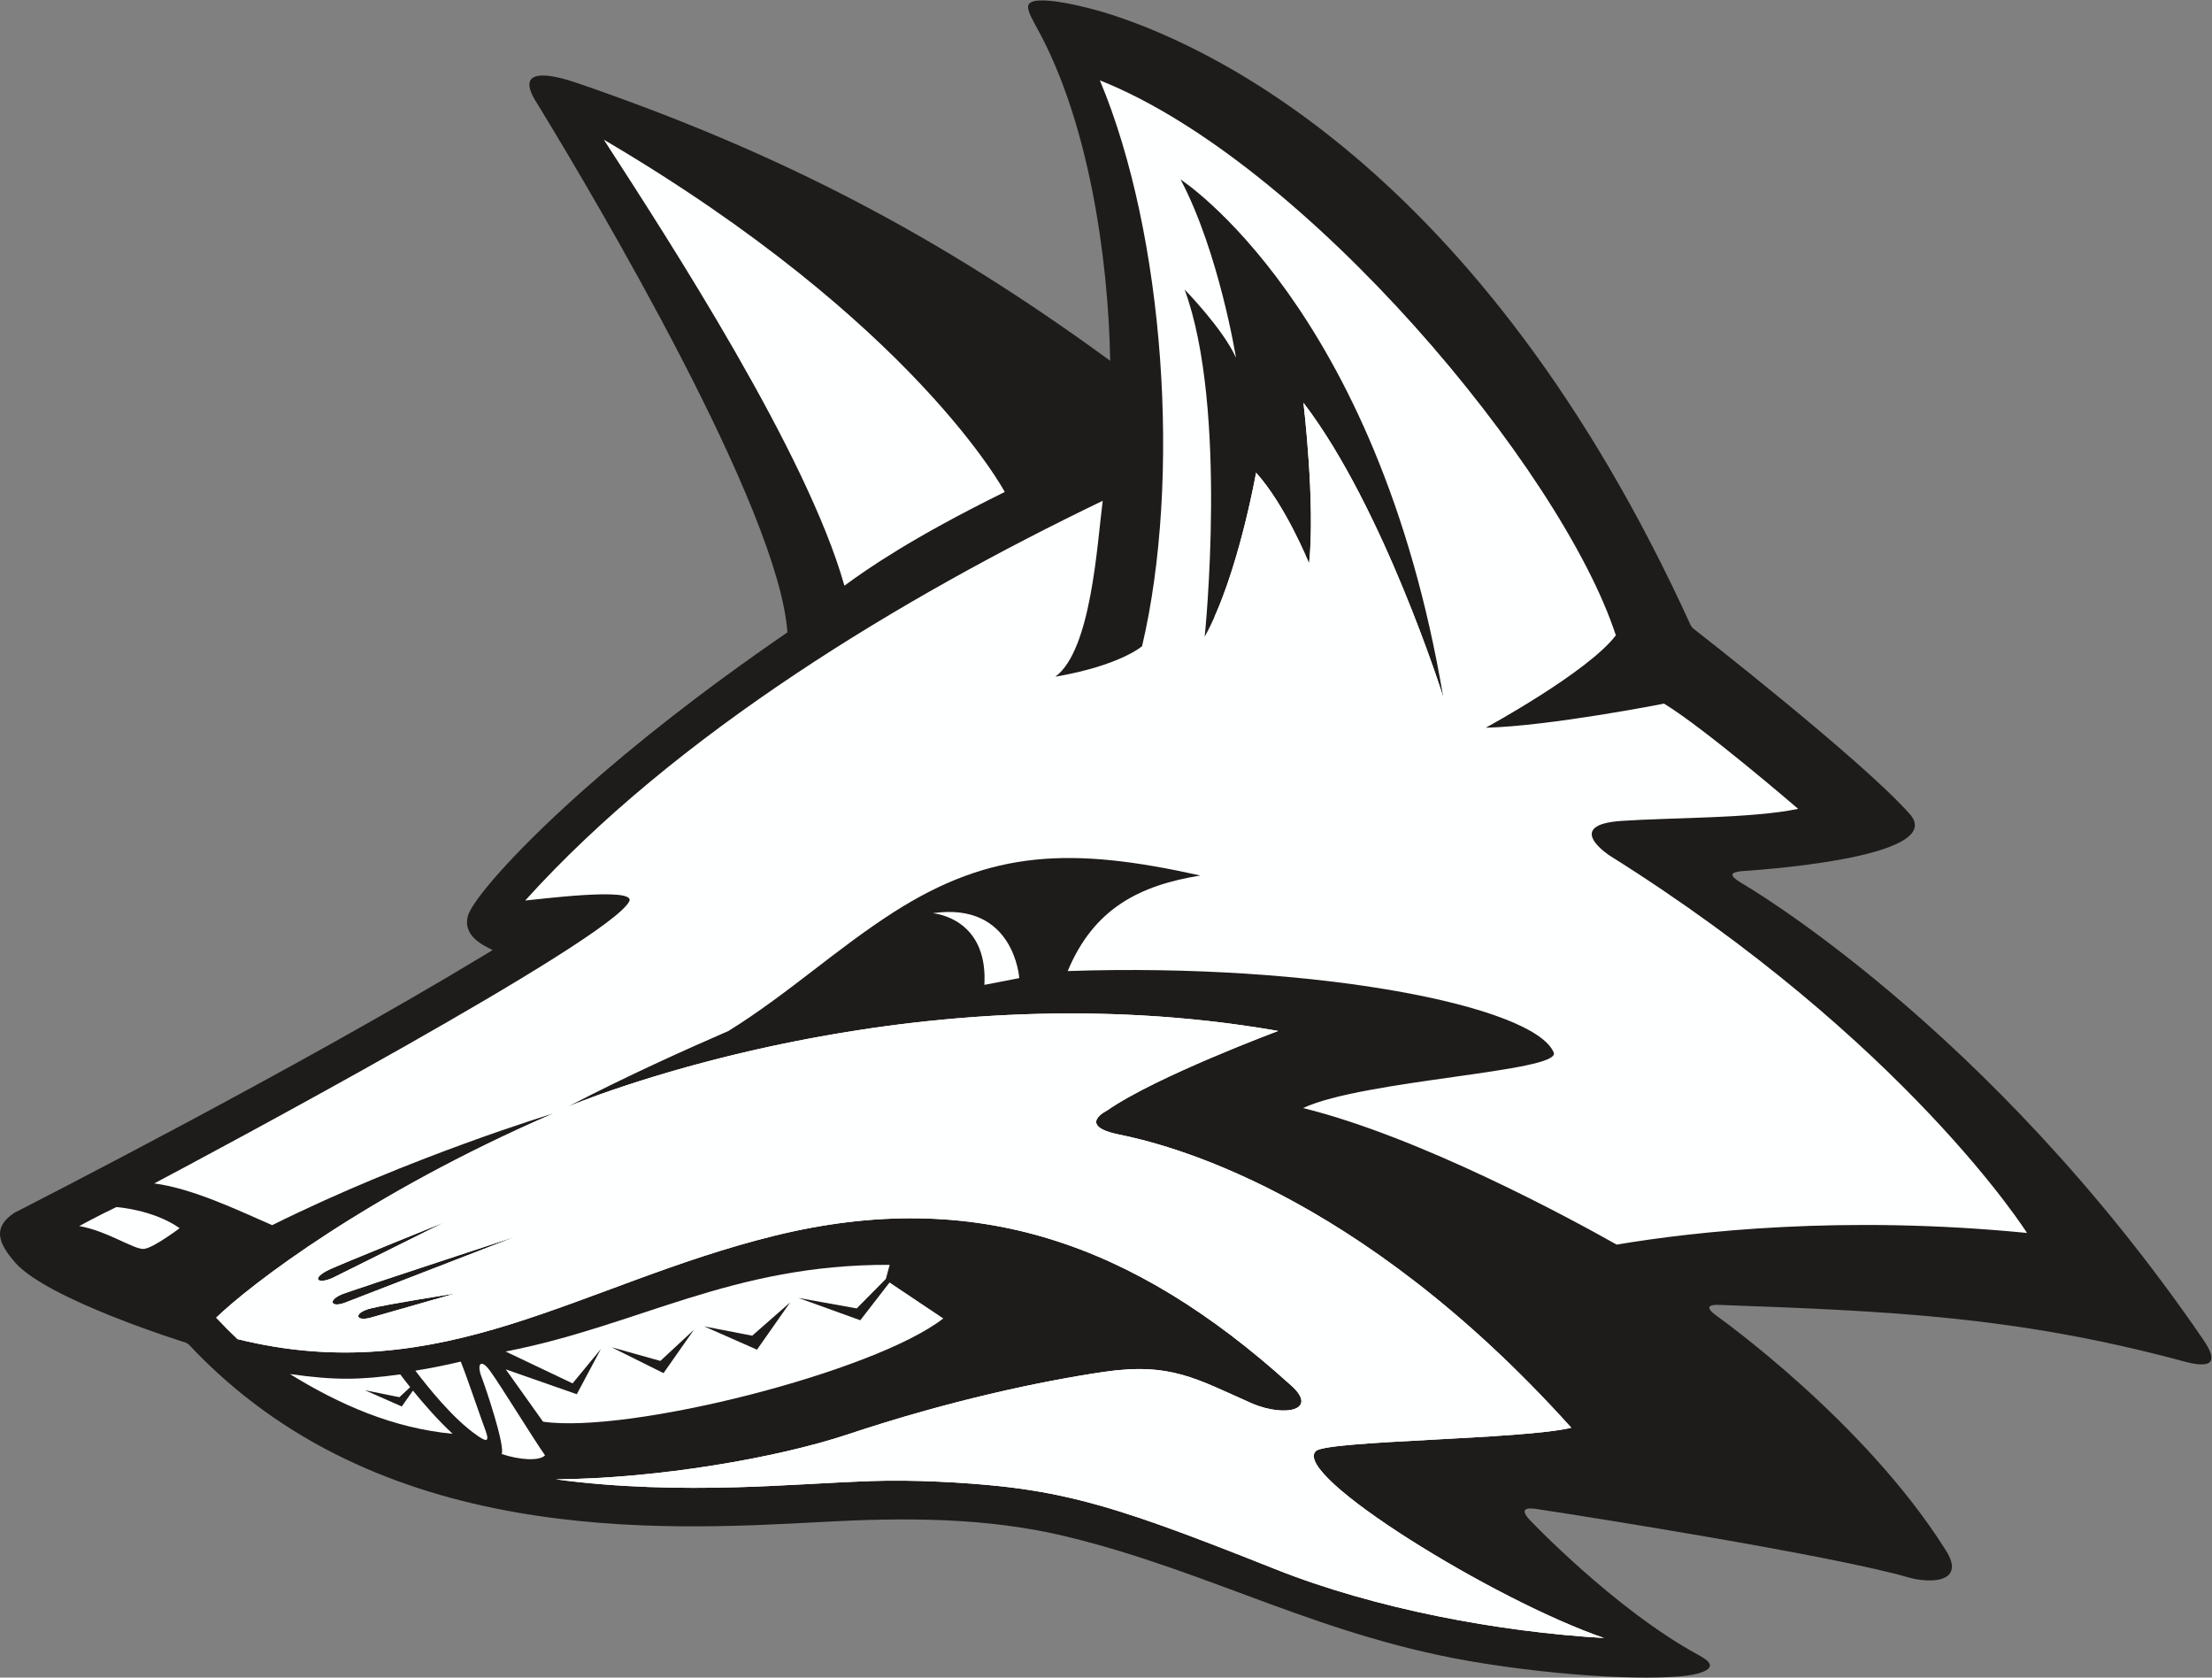
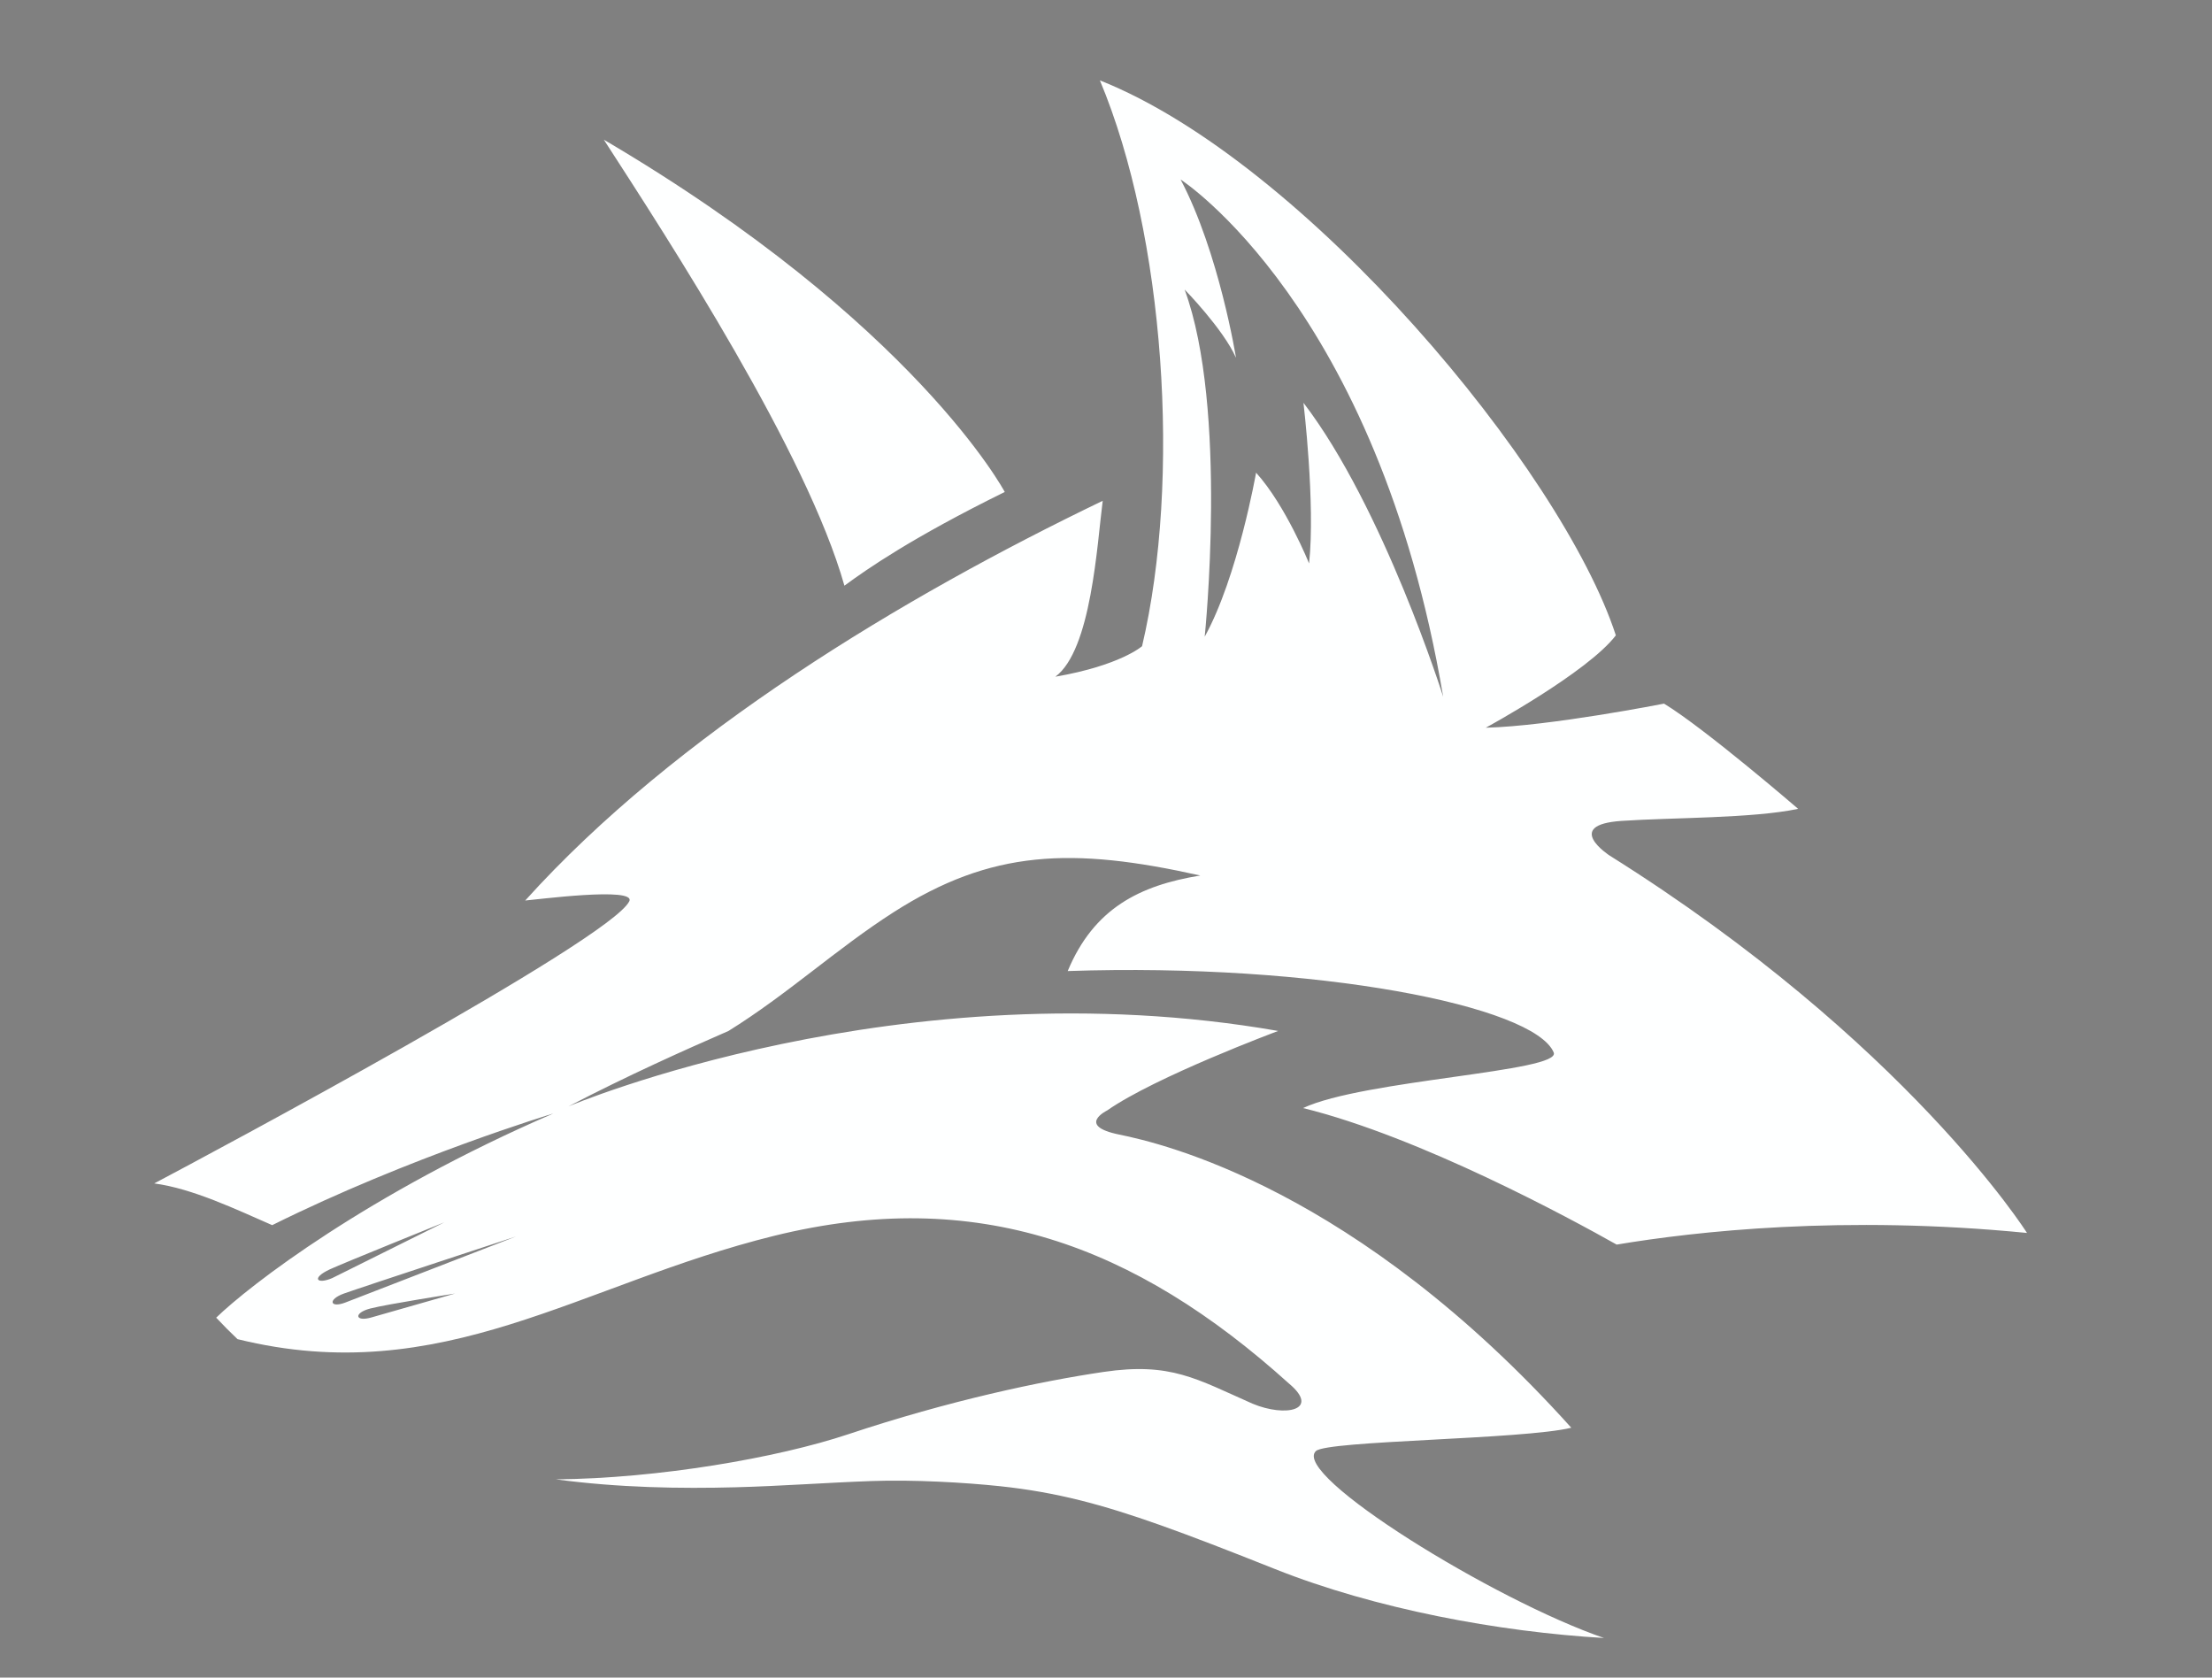
<svg xmlns="http://www.w3.org/2000/svg" viewBox="0 0 917.96 696.013" height="696.013" width="917.96" xml:space="preserve" id="svg2" version="1.1">
  <rect x="0" y="0" width="917.96" height="696.013" fill="#808080" stroke="none" />
  <defs id="defs6" />
  <g transform="matrix(1.333,0,0,-1.333,0,696.013)" id="g10">
    <g transform="scale(0.1)" id="g12">
-       <path id="path14" style="fill:#1e1c1a;fill-opacity:1;fill-rule:evenodd;stroke:none" d="M 1503.46,2246.1 C 923.035,1894.92 88.941,1469.2 44.215,1446.41 -21.121,1402.29 -8.891,1355.91 47.266,1291.73 148.492,1176.05 577.848,1042.66 579.082,1042.28 l 8.594,-5.47 C 1174.73,408.98 2051.14,456.75 2563.52,484.68 c 252.87,13.789 509.67,14.289 757.45,-45.852 456.79,-110.848 795.26,-316.058 1298.81,-394.937 325.23,-50.949 594.17,-51.82 665.41,-31.461 64.14,18.32 35.42,40.012 1.62,58.43 C 5025.92,212.66 4761.99,491.141 4761.2,491.961 c -23.49,25.949 -19.78,38.168 17.35,33.508 180.06,-26.809 932.58,-147 1160.53,-213.059 74.28,-21.539 182.6,-15.101 117.81,85.16 -252.87,401.602 -707.95,724.96 -709.36,725.95 -39.03,27.6 -33.69,39.2 12.26,36.17 528.02,-18.92 919,-36.38 1430.15,-173.159 98.24,-28.191 117.79,-5.601 69.42,65.089 -670.53,979.52 -1435.85,1420.31 -1438.32,1421.66 -39.37,23.7 -37.03,34.27 8.44,37.35 1.83,0.11 639,37.78 516.26,176.87 -148.77,168.6 -674.11,577.61 -675.62,578.79 l -5.94,7.42 c -655.86,1441.28 -1528.05,1819.44 -1831.29,1910.5 -26.25,7.88 -224.31,63.16 -231.97,19 -2.99,-17.24 18.33,-51.49 28.67,-71.2 157.77,-286.69 220.73,-704.46 226.71,-1033.54 -537.87,392.8 -1033.66,649.72 -1659,864.44 -67.17,23.2 -205.18,59.36 -124.62,-64.31 189.08,-309.28 752.33,-1262.68 778.67,-1645.39 -269.97,-185.36 -479.08,-351.75 -640.67,-495.84 -226.51,-201.98 -340.77,-342.76 -353.4,-384.87 -19.76,-65.87 52.43,-95.46 76.46,-108.08 l -30.28,-18.32 v 0" />
      <path id="path16" style="fill:#feffff;fill-opacity:1;fill-rule:evenodd;stroke:none" d="m 1070.68,1195.33 c 51.75,18.65 535.7,177.59 535.7,177.59 l -530.66,-205.34 c -48.5,-18.77 -56.79,9.09 -5.04,27.75 z m 82.31,-46.53 c 53.28,13.71 263.65,46.49 263.65,46.49 l -261.22,-74.59 c -50.02,-14.28 -55.7,14.38 -2.43,28.1 z m -126.02,121.9 c 40.32,18.76 356.25,146.26 356.25,146.26 l -348.75,-173.44 c -47.736,-20.65 -66.947,-0.47 -7.5,27.18 z m 2723.48,1968.91 c 0,0 73.75,710.63 -62.5,1080.63 0,0 120,-122.5 160,-212.5 0,0 -52.5,327.5 -172.5,555 0,0 612.49,-395 817.49,-1610 0,0 -185.23,588.68 -435,915 0,0 37.5,-315 17.5,-500 0,0 -72.49,180 -165,282.5 0,0 -56.88,-324.38 -159.99,-510.63 z M 1879.89,4786.62 c 205.2,-317.08 632.13,-974.49 748.96,-1388.12 71.25,52.33 209.65,148.96 499.15,291.7 0,0 -279.3,526.48 -1248.11,1096.42 z M 480.176,1538.07 c 119.543,-15.81 256.855,-81.79 367.23,-129.87 427.504,212.5 875.004,347.5 875.004,347.5 C 1145.32,1506.15 776.488,1220.53 672.871,1120.07 l 1.992,-1.7 c 21.117,-22.59 42.676,-44.22 64.629,-64.97 638.888,-157.638 1067.818,173.1 1671.018,321.71 627.75,154.66 1121.88,-26.66 1602.5,-460.001 98.01,-82.121 -9.88,-105.949 -113.75,-62.5 -173.79,76.629 -254.31,129.629 -463.75,98.75 -194.99,-28.75 -479.99,-89.031 -794.99,-194.019 -221.36,-73.789 -592.11,-137.559 -910.09,-140.328 196.86,-26.282 388.84,-29.172 560.16,-24.633 141.18,3.73 281.11,14.281 421.94,19.383 130.4,4.726 289.86,-4.332 400.09,-15.992 177.51,-18.782 319.48,-57.379 498.83,-120.891 96.49,-34.18 212.31,-79 358.11,-137.059 311.74,-124.14 697.28,-195.519 1024.02,-214.57 -341.74,117.172 -975.35,508.301 -896.83,581.91 35.12,32.918 646.22,35.879 795,72.5 -670,745 -1272.5,884.99 -1407.5,912.49 -135,27.5 -37.5,75 -37.5,75 150,105 532.5,247.5 532.5,247.5 -1175,205 -2210,-235 -2210,-235 184.41,96.02 364.58,176.55 498.75,234.99 184.29,114.43 335.96,255.62 513.17,369.04 304.99,195.22 555.91,204.01 955.58,114.76 -189.14,-30.82 -331.4,-102.34 -412.77,-297.36 774.57,26.16 1451.48,-108.26 1513.03,-253.34 25.52,-60.17 -592.62,-85.03 -780.26,-173.08 365.17,-90.09 832.96,-344.23 976.27,-424.99 245.08,41.04 706.04,92.72 1277.47,36.25 0,0 -375,595 -1300.01,1175 0,0 -145.95,94.99 37.5,107.49 156.37,10.66 407.51,7.51 550.01,37.51 0,0 -290.01,249.99 -417.51,327.5 0,0 -355,-70 -555,-75 0,0 317.5,172.5 405,287.5 -168.64,517.3 -967.17,1473.55 -1606.27,1727.3 202.27,-482.09 253.52,-1241.55 131.29,-1761.02 0,0 -67.5,-60 -270,-95 112.28,82.98 129.85,412.15 147.5,547.5 -623.84,-300.09 -1329.29,-724.54 -1797.93,-1244.09 29.22,1.97 347.22,44.03 323.89,-2.62 C 1898.09,2294.25 653.012,1629.37 480.176,1538.07 v 0" />
-       <path id="path18" style="fill:#feffff;fill-opacity:1;fill-rule:evenodd;stroke:none" d="M 1246.05,943.668 C 1118.52,926.32 1045.12,924.801 902.719,944.699 1059.3,848.148 1225.63,776.16 1409.1,758.789 c -46.8,43.422 -91.78,95.422 -123.57,134.512 l -34.68,-49.442 -114.75,50.61 107.27,-21.739 33.6,31.188 c -13.97,17.434 -24.69,31.473 -30.92,39.75 z m 188.34,39.891 c -46.79,-11.18 -93.83,-20.707 -141.43,-28.231 37.26,-48.316 116.52,-149.918 194.22,-202.887 19.73,-13.339 40.21,-26.132 24.36,16.5 -20.24,54.457 -55.91,161.629 -77.15,214.618 z m 757.71,109.631 164.57,-72.57 103.24,147.19 -118.15,-103.63 -149.66,29.01 z M 1574.58,959.379 c 25.53,-35.539 74.56,-104.449 116.04,-162.848 267.53,-38.601 1031.22,154.231 1246,321.289 l -167.26,111.99 -91.08,-117.6 -192.56,69.49 181.38,-32.61 90.84,91.76 11.8,43.84 c -493.03,2.01 -783.07,-190.23 -1195.72,-269.71 l 208.55,-99.171 88.13,106.881 -75,-140.631 -221.12,77.32 z m 328.95,68.921 162.19,-80.62 94.69,135 -104.53,-97.032 -152.35,42.652 z M 1561.85,695.809 c 56.7,-18.77 117.39,-22.418 134.96,-4.047 -36.14,50.929 -134.2,211.636 -171.08,262.769 -28.17,39.071 -41.93,22.778 -27.15,-17.429 12.14,-30.493 74.68,-215.832 63.27,-241.293 z M 362.336,1464.44 c 0,0 114.383,-7.55 196.894,-65.66 0,0 -81.062,-61.21 -110.839,-64.52 -29.778,-3.31 -114.977,56.25 -201.832,71.13 0,0 64.492,35.06 115.777,59.05 z m 2541.234,914.68 c 43.12,-4.68 171.29,-40.54 161,-223.01 l 108.63,20.98 c 0,0 -15.33,239.08 -269.63,202.03 v 0" />
-       <path id="path20" style="fill:#feffff;fill-opacity:1;fill-rule:evenodd;stroke:none" d="m 1070.68,1195.33 c 51.75,18.65 535.7,177.59 535.7,177.59 l -530.66,-205.34 c -48.5,-18.77 -56.79,9.09 -5.04,27.75 z m 82.31,-46.53 c 53.28,13.71 263.65,46.49 263.65,46.49 l -261.22,-74.59 c -50.02,-14.28 -55.7,14.38 -2.43,28.1 z m -126.02,121.9 c 40.32,18.76 356.25,146.26 356.25,146.26 l -348.75,-173.44 c -47.736,-20.65 -66.947,-0.47 -7.5,27.18 z M 3780.5,3300.34 c 116.88,-49.15 218.86,-88.31 290.2,-189.7 0,0 55.32,181.88 113.44,209.07 0,0 144.4,-98.24 308.8,-266.97 0,0 -185.23,588.68 -435,915 0,0 37.5,-315 17.5,-500 0,0 -72.49,180 -165,282.5 0,0 -45.89,-261.65 -129.94,-449.9 z M 1722.41,1755.7 l 46.84,21.95 3.66,1.52 c 66.97,27.69 1071.28,431.51 2206.34,233.48 0,0 -382.5,-142.5 -532.5,-247.5 0,0 -97.5,-47.5 37.5,-75 135,-27.5 737.5,-167.49 1407.5,-912.49 -148.78,-36.621 -759.88,-39.582 -795,-72.5 -78.52,-73.609 555.09,-464.738 896.83,-581.91 -326.74,19.051 -712.28,90.43 -1024.02,214.57 -145.8,58.059 -261.62,102.879 -358.11,137.059 -179.35,63.512 -321.32,102.109 -498.83,120.891 -110.23,11.66 -269.69,20.718 -400.09,15.992 -140.83,-5.102 -280.76,-15.653 -421.94,-19.383 -171.32,-4.539 -363.3,-1.649 -560.16,24.633 317.98,2.769 688.73,66.539 910.09,140.328 315,104.988 600,165.269 794.99,194.019 209.44,30.879 289.96,-22.121 463.75,-98.75 103.87,-43.449 211.76,-19.621 113.75,62.5 C 3532.39,1348.45 3038.26,1529.77 2410.51,1375.11 1807.31,1226.5 1378.38,895.762 739.492,1053.4 c -21.953,20.75 -43.512,42.38 -64.629,64.97 l -1.992,1.7 c 103.617,100.46 472.449,386.08 1049.539,635.63 v 0" />
    </g>
  </g>
</svg>